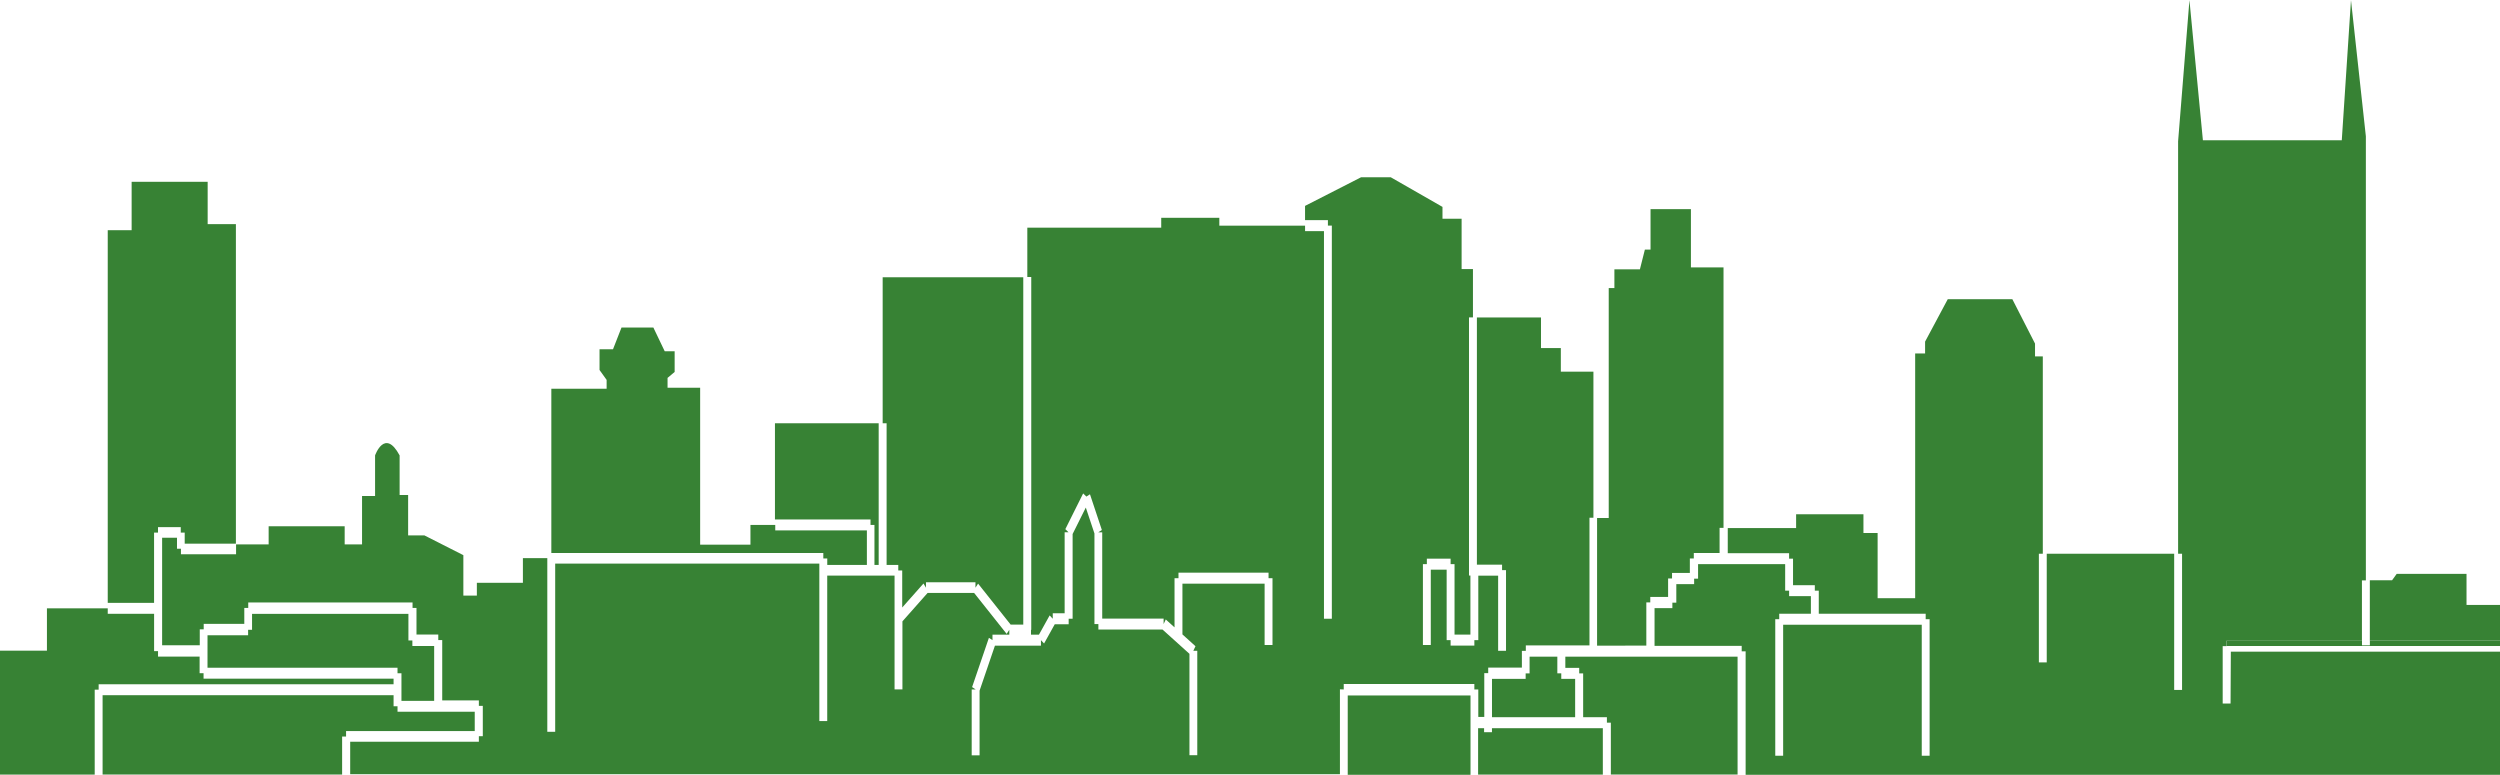
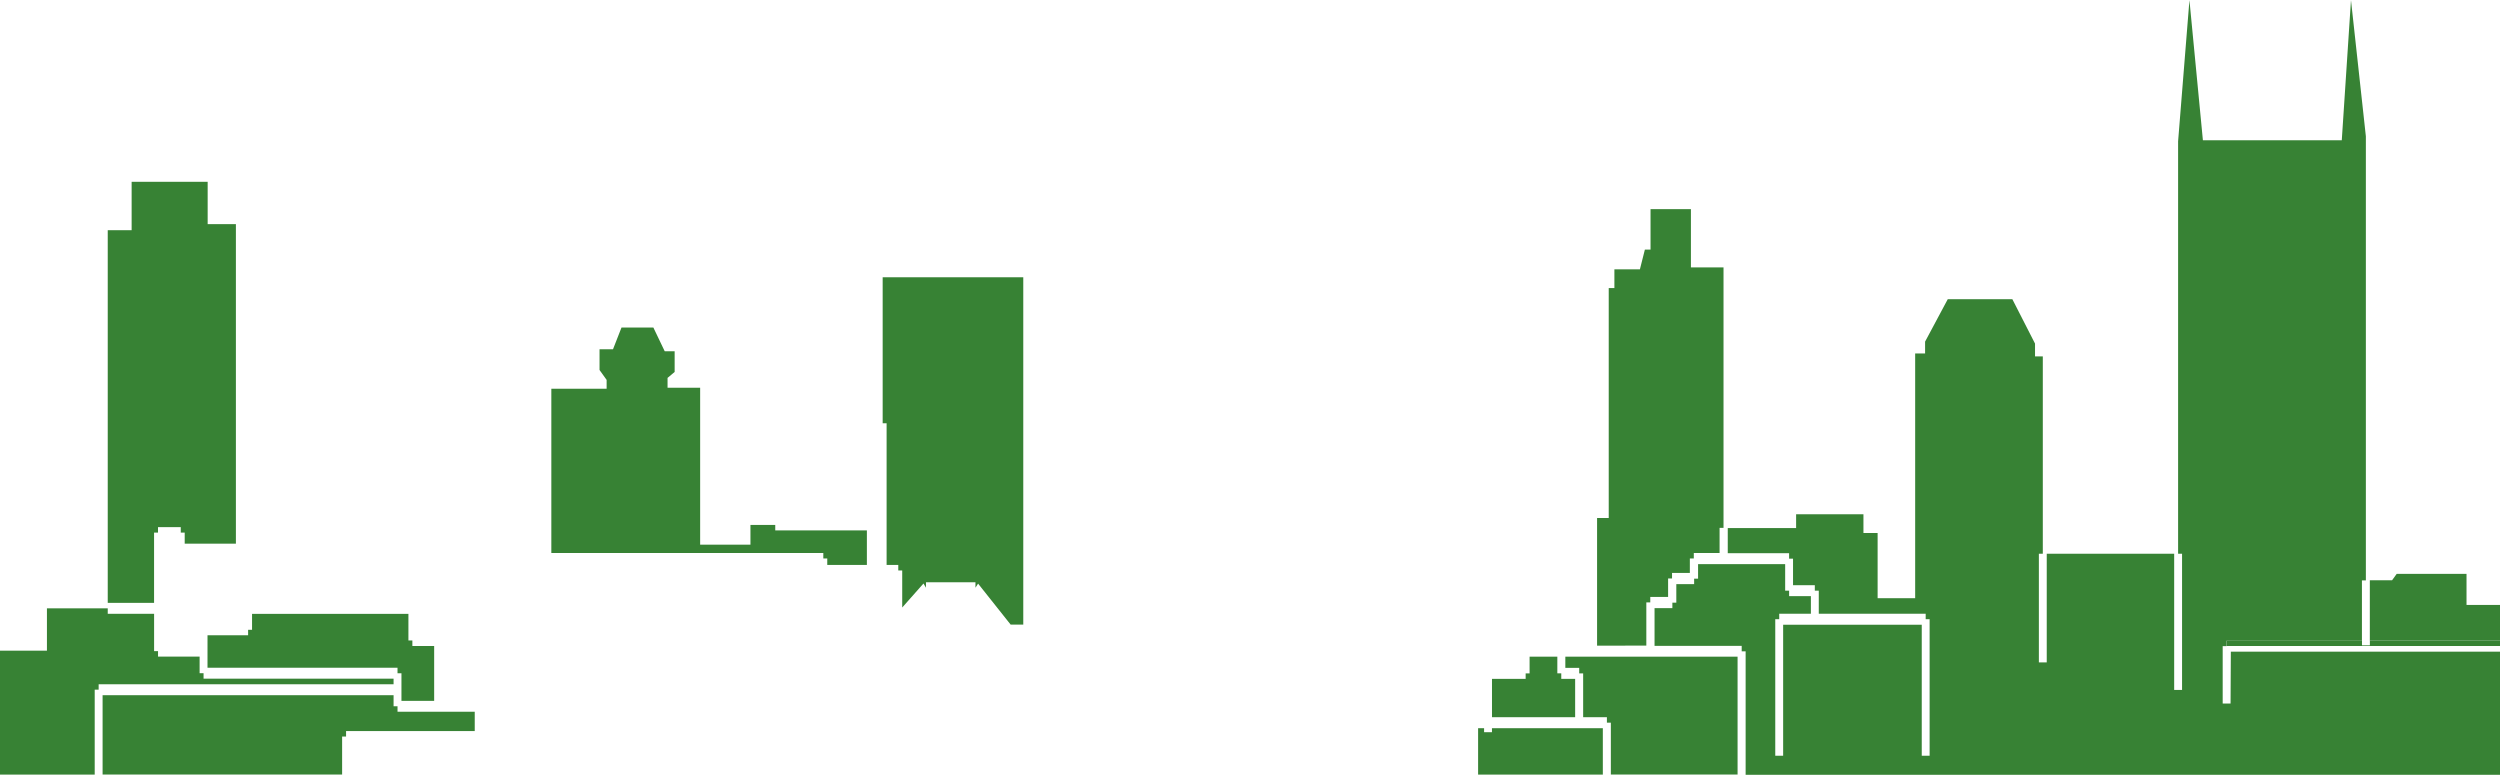
<svg xmlns="http://www.w3.org/2000/svg" width="463" height="143.5" data-name="Group 617" version="1.1" viewBox="0 0 463 143.5">
  <defs>
    <clipPath id="clip-path">
      <rect width="463" height="257.2" fill="#378234" data-name="Rectangle 329" />
    </clipPath>
  </defs>
  <g clip-path="url(#clip-path)" data-name="Group 616">
    <g fill="#378234">
      <path transform="translate(13.66 40.41)" d="m24.77 83.26h35.19v1.014h0.729v5.112h6.057v-10.16h-4.035v-1.022h-0.732v-4.923h-28.96v2.943h-0.729v1.021h-7.518z" data-name="Path 435" />
      <path transform="translate(7.093 11.96)" d="m21.44 86.68h0.729v-1.021h4.215v1.021h0.731v2.045h9.481v-59.18h-5.23v-7.84h-14.08v8.964h-4.425v69.02h8.581z" data-name="Path 436" />
      <path transform="translate(0 40.04)" d="m8.693 72.62v7.841h-8.693v22.95h17.54v-15.72h0.729v-1.011h54.62v-1.03h-35.19v-1.018h-0.731v-3.067h-7.7v-1.015h-0.729v-6.913h-8.585v-1.021z" data-name="Path 437" />
      <path transform="translate(6.752 45.76)" d="m57.34 90.65v-1.015h23.83v-3.585h-14.3v-1.015h-0.731v-2.044h-53.89v14.69h44.36v-7.033z" data-name="Path 438" />
    </g>
    <g data-name="Group 615">
      <g clip-path="url(#clip-path)" fill="#378234" data-name="Group 614">
-         <path transform="translate(10.66 11.69)" d="m238.2 116v-1.012h24.19v1.012h0.731v5.087h1.108v-8.117h0.728v-1.015h6.235v-3.1h0.729v-1.018h11.79v-23.64h0.731v-27.05h-6.035v-4.382h-3.675v-5.666h-11.87v45.79h4.662v1.013h0.731v14.94h-1.46v-13.92h-3.672v11.94h-0.731v1.018h-4.4v-1.018h-0.732v-13.05h-2.938v13.95h-1.458v-14.97h0.729v-1.018h4.4v1.018h0.728v13.05h2.94v-10.95h-0.262v-47.8h0.732v-8.952h-2.1v-9.323h-3.543v-2.191l-9.575-5.486h-5.509l-10.37 5.3v2.636h4.234v1.019h0.728v72.8h-1.458v-71.78h-3.5v-1.017h-15.88v-1.457h-10.76v1.828h-24.8v9.136h0.729v65.35h-0.047v0.894h1.472l1.981-3.567 0.577 0.619v-1.013h2.2v-15h0.728l-0.6-0.582 3.3-6.618 0.6 0.585 0.664-0.427 2.2 6.615-0.661 0.427h0.729v15.98h11.37v1.018l0.4-0.858 1.621 1.465v-9.106h0.732v-1.019h16.68v1.019h0.731v12.37h-1.46v-11.36h-15.22v9.4l2.417 2.186-0.4 0.85h0.732v19.34h-1.449v-18.78l-4.985-4.494h-11.88v-1.015h-0.73v-16.78l-1.6-4.8-2.442 4.9v15.69h-0.732v1.021h-2.574l-1.98 3.567-0.579-0.622v1.018h-8.52l-2.847 8.342v11.97h-1.46v-12.2h0.734l-0.659-0.436 3.115-9.124 0.659 0.433v-1.021h3.115v-0.894l-0.489 0.754-6.026-7.585h-8.615l-4.662 5.264v12.6h-1.458v-21.07h-12.47v26.94h-1.461v-29.16h-48.92v31.14h-1.46v-32.16h-4.519v4.569h-8.527v2.375h-2.5v-7.493l-7.208-3.657h-3.02v-7.49h-1.576v-7.327c-2.754-5.132-4.546 0-4.546 0v7.515h-2.413v8.965h-3.218v-3.36h-14.08v3.36h-6.033v1.824h-10.21v-1.017h-0.731v-2.046h-2.755v19.92h6.972v-2.951h0.729v-1.012h7.518v-2.951h0.731v-1.015h30.43v1.015h0.729v4.93h4.035v1.018h0.731v11.18h6.785v1.016h0.731v5.615h-0.731v1.018h-23.83v6.015h183.3v-15.72z" data-name="Path 439" />
        <path transform="translate(105.1 13.77)" d="m199.8 105.8v-8h0.732v-1.017h3.3v-3.422h0.728v-1.018h3.3v-2.684h0.732v-1.019h4.774v-4.647h0.729v-48.24h-6.037v-10.79h-7.479v7.495h-1.049l-0.922 3.657h-4.723v3.469h-1.05v42.58h-2.158v23.64z" data-name="Path 440" />
-         <rect transform="translate(249.6 128.8)" width="22.74" height="14.69" data-name="Rectangle 309" />
        <path transform="translate(36.28 21.56)" d="m116.2 81.87h0.729v1.2h7.338v-6.4h-16.97v-1.012h-4.594v3.652h-9.316v-29.06h-6.037v-1.824l1.314-1.1v-3.831h-1.838l-2.1-4.389h-5.906l-1.572 4.021h-2.494v3.84l1.313 1.828v1.638h-10.24v30.42h50.37z" data-name="Path 441" />
        <path transform="translate(98.22 43.22)" d="m190.2 78.39h-5.14v3.1h-0.729v1.013h-6.233v7.1h15.4v-7.1h-2.569v-1.017h-0.729z" data-name="Path 442" />
        <path transform="translate(58.1 18.25)" d="m106.1 86.38h2.161v1.016h0.729v6.867l3.942-4.451 0.459 0.788v-1.019h9.164v1.015l0.489-0.756 6.026 7.585h2.34v-64.33h-26.04v27.05h0.729z" data-name="Path 443" />
-         <path transform="translate(51.02 27.86)" d="m110.2 69.36h0.729v7.411h0.782v-26.24h-19.21v17.81h17.7z" data-name="Path 444" />
        <path transform="translate(97.31 47.93)" d="m179 86.93v0.74h-1.458v-0.74h-1.108v8.593h23.1v-8.593z" data-name="Path 445" />
        <path transform="translate(103 43.22)" d="m186.9 78.39v2.082h2.568v1.015h0.731v8.116h4.4v1.012h0.731v9.614h23.47v-21.84z" data-name="Path 446" />
        <path transform="translate(108.9)" d="m304.2 130.3h-1.458v-10.63h0.728v-1.018h25.06v-11.16h0.729v-82.24l-2.756-25.22-1.705 25.95h-25.72l-2.493-25.95-2.1 26.14v76.38h0.732v25.22h-1.46v-25.22h-23.6v20.13h-1.458v-20.13h0.729v-36.55h-1.441v-2.371l-4.2-8.221h-11.96l-4.2 7.858v2.194h-1.838v45.32h-6.953v-12.07h-2.625v-3.469h-12.47v2.558h-12.66v4.648h11.36v1.018h0.729v4.906h4.035v1.015h0.732v4.276h19.8v1.013h0.729v25.29h-1.458v-24.27h-25.67v24.27h-1.46v-25.29h0.732v-1.013h5.866v-3.256h-4.034v-1.019h-0.731v-4.906h-16.13v2.689h-0.729v1.015h-3.3v3.424h-0.731v1.021h-3.3v6.981h16.14v1.018h0.729v22.86h139.8v-22.8h-49.94z" data-name="Path 447" />
        <path transform="translate(156 37.77)" d="m300.8 74.26v-5.755h-12.93l-0.854 1.187h-4.124v11.16h24.15v-6.588z" data-name="Path 448" />
        <path transform="translate(146.6 42.16)" d="m292.3 77.36h-1.46v-0.9h-25.06v1.018h50.67v-1.018h-24.15z" data-name="Path 449" />
      </g>
    </g>
  </g>
</svg>